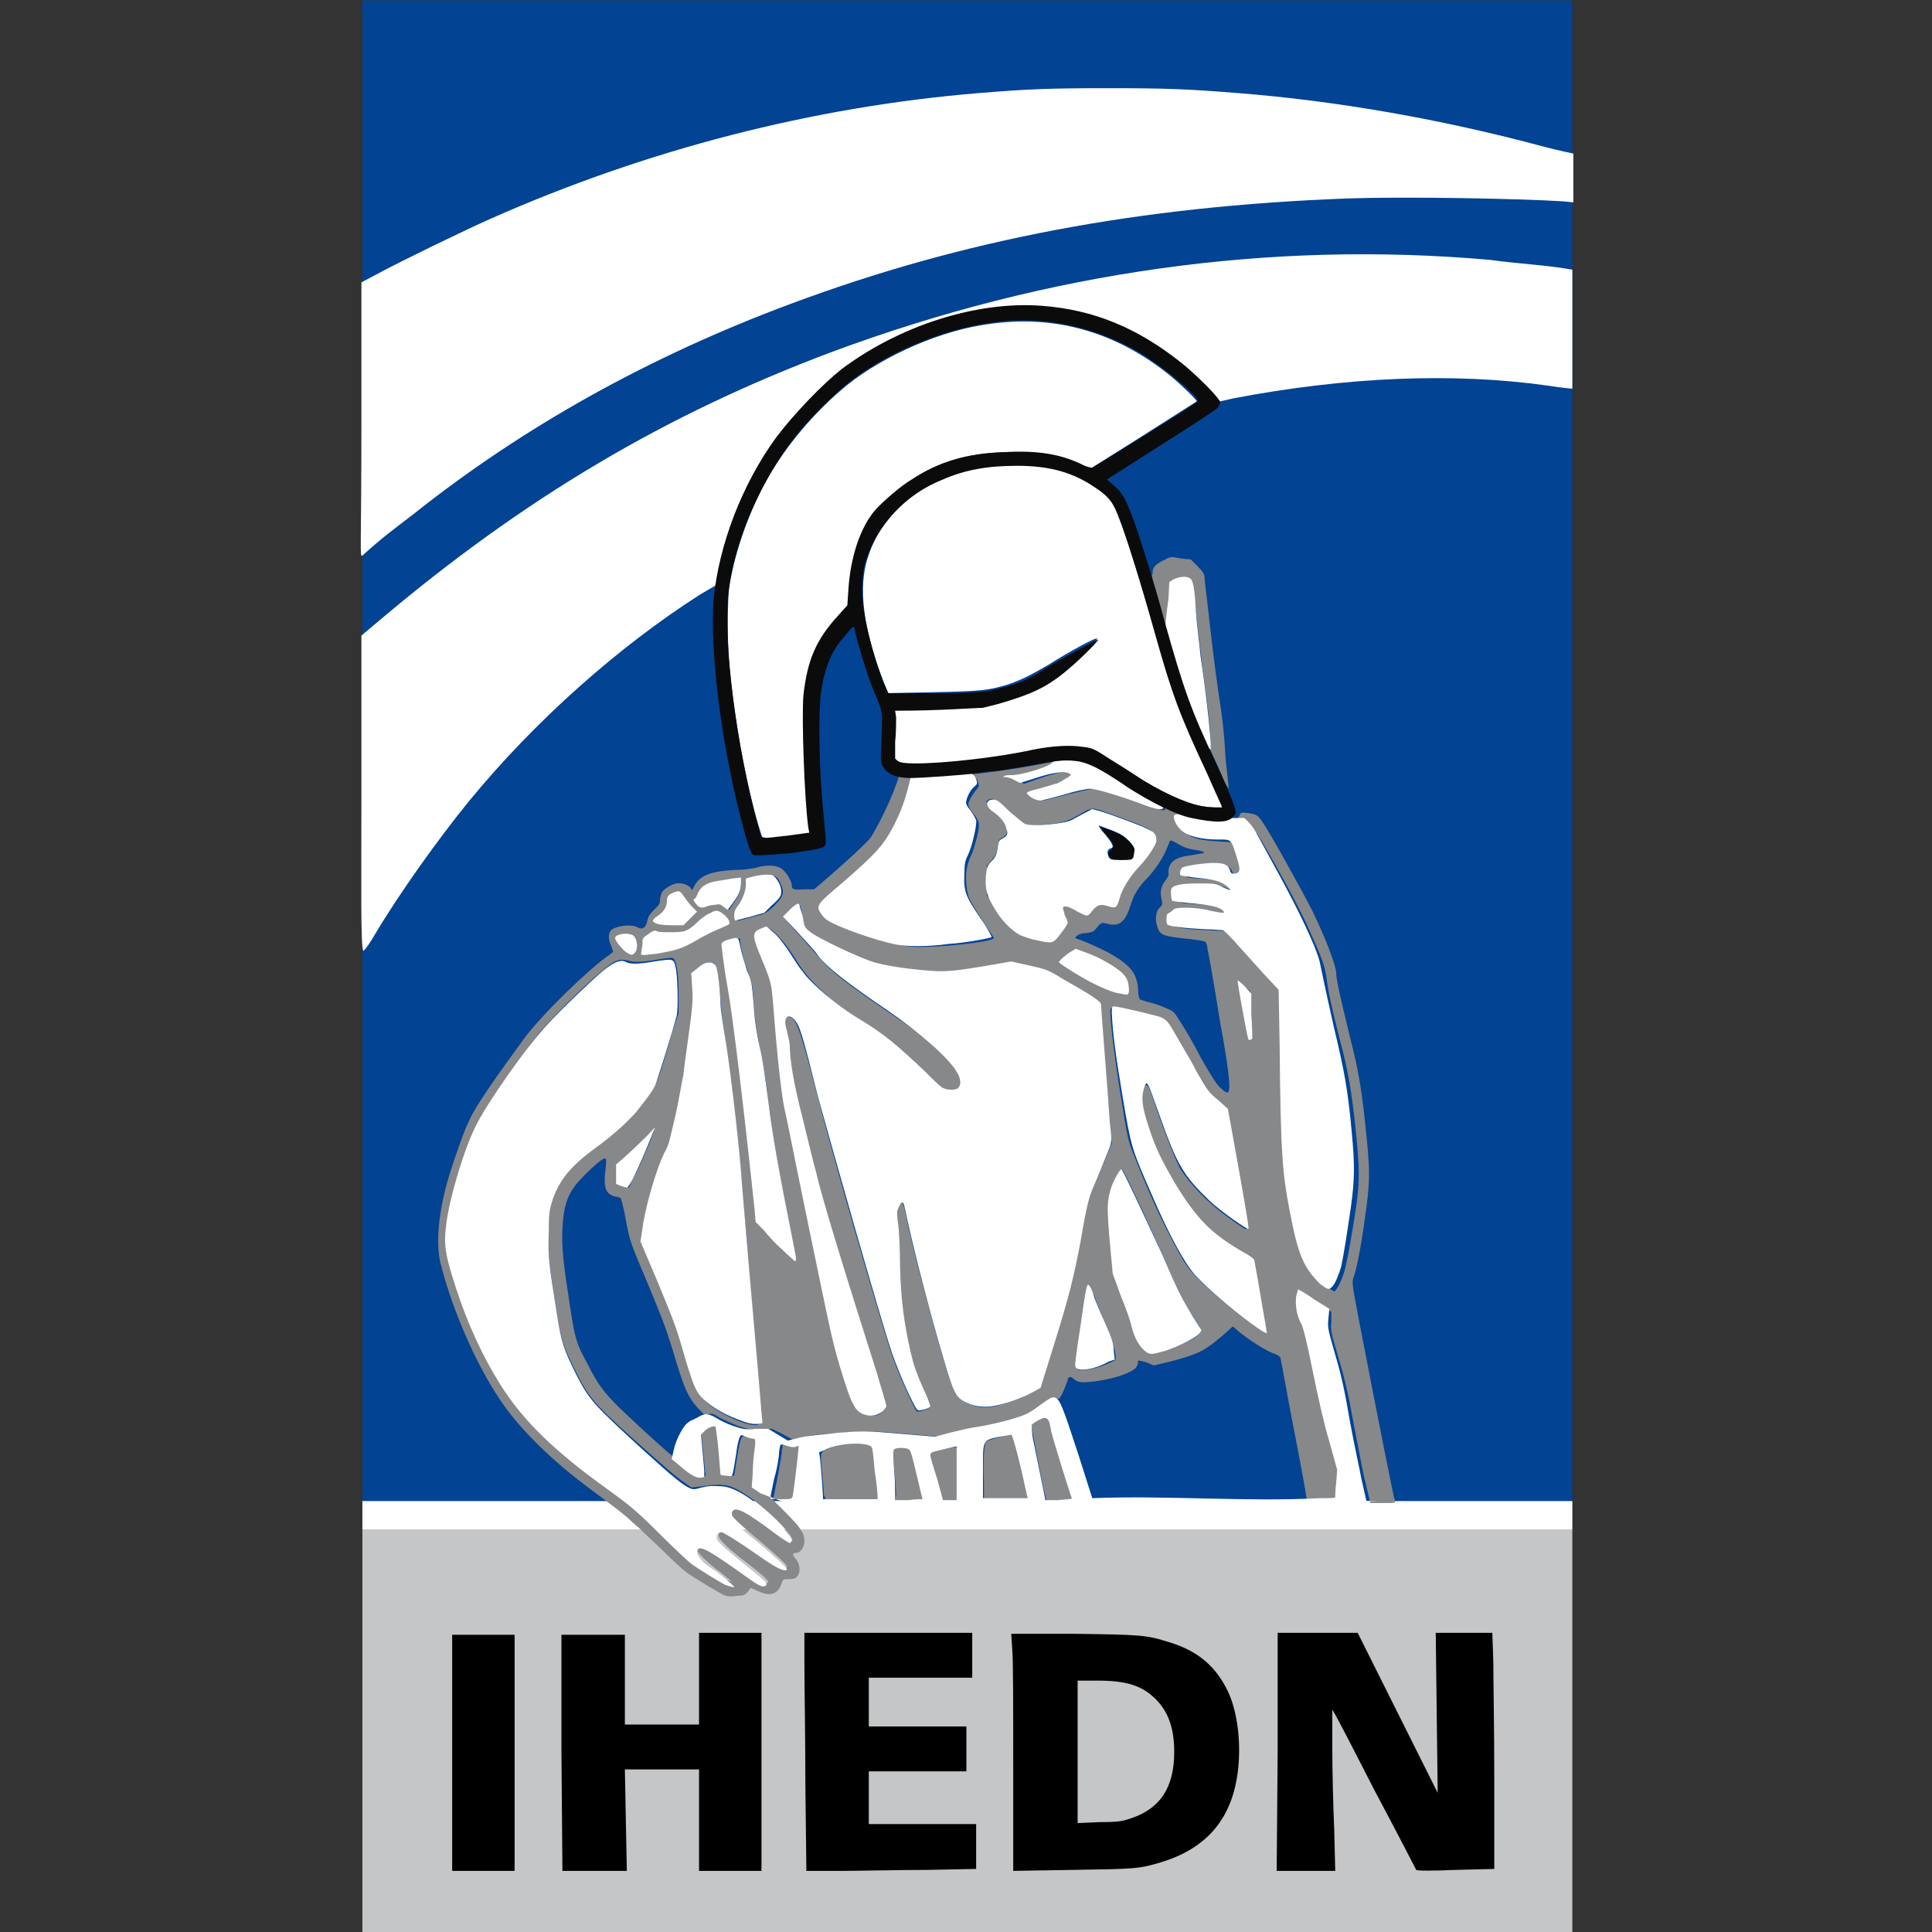
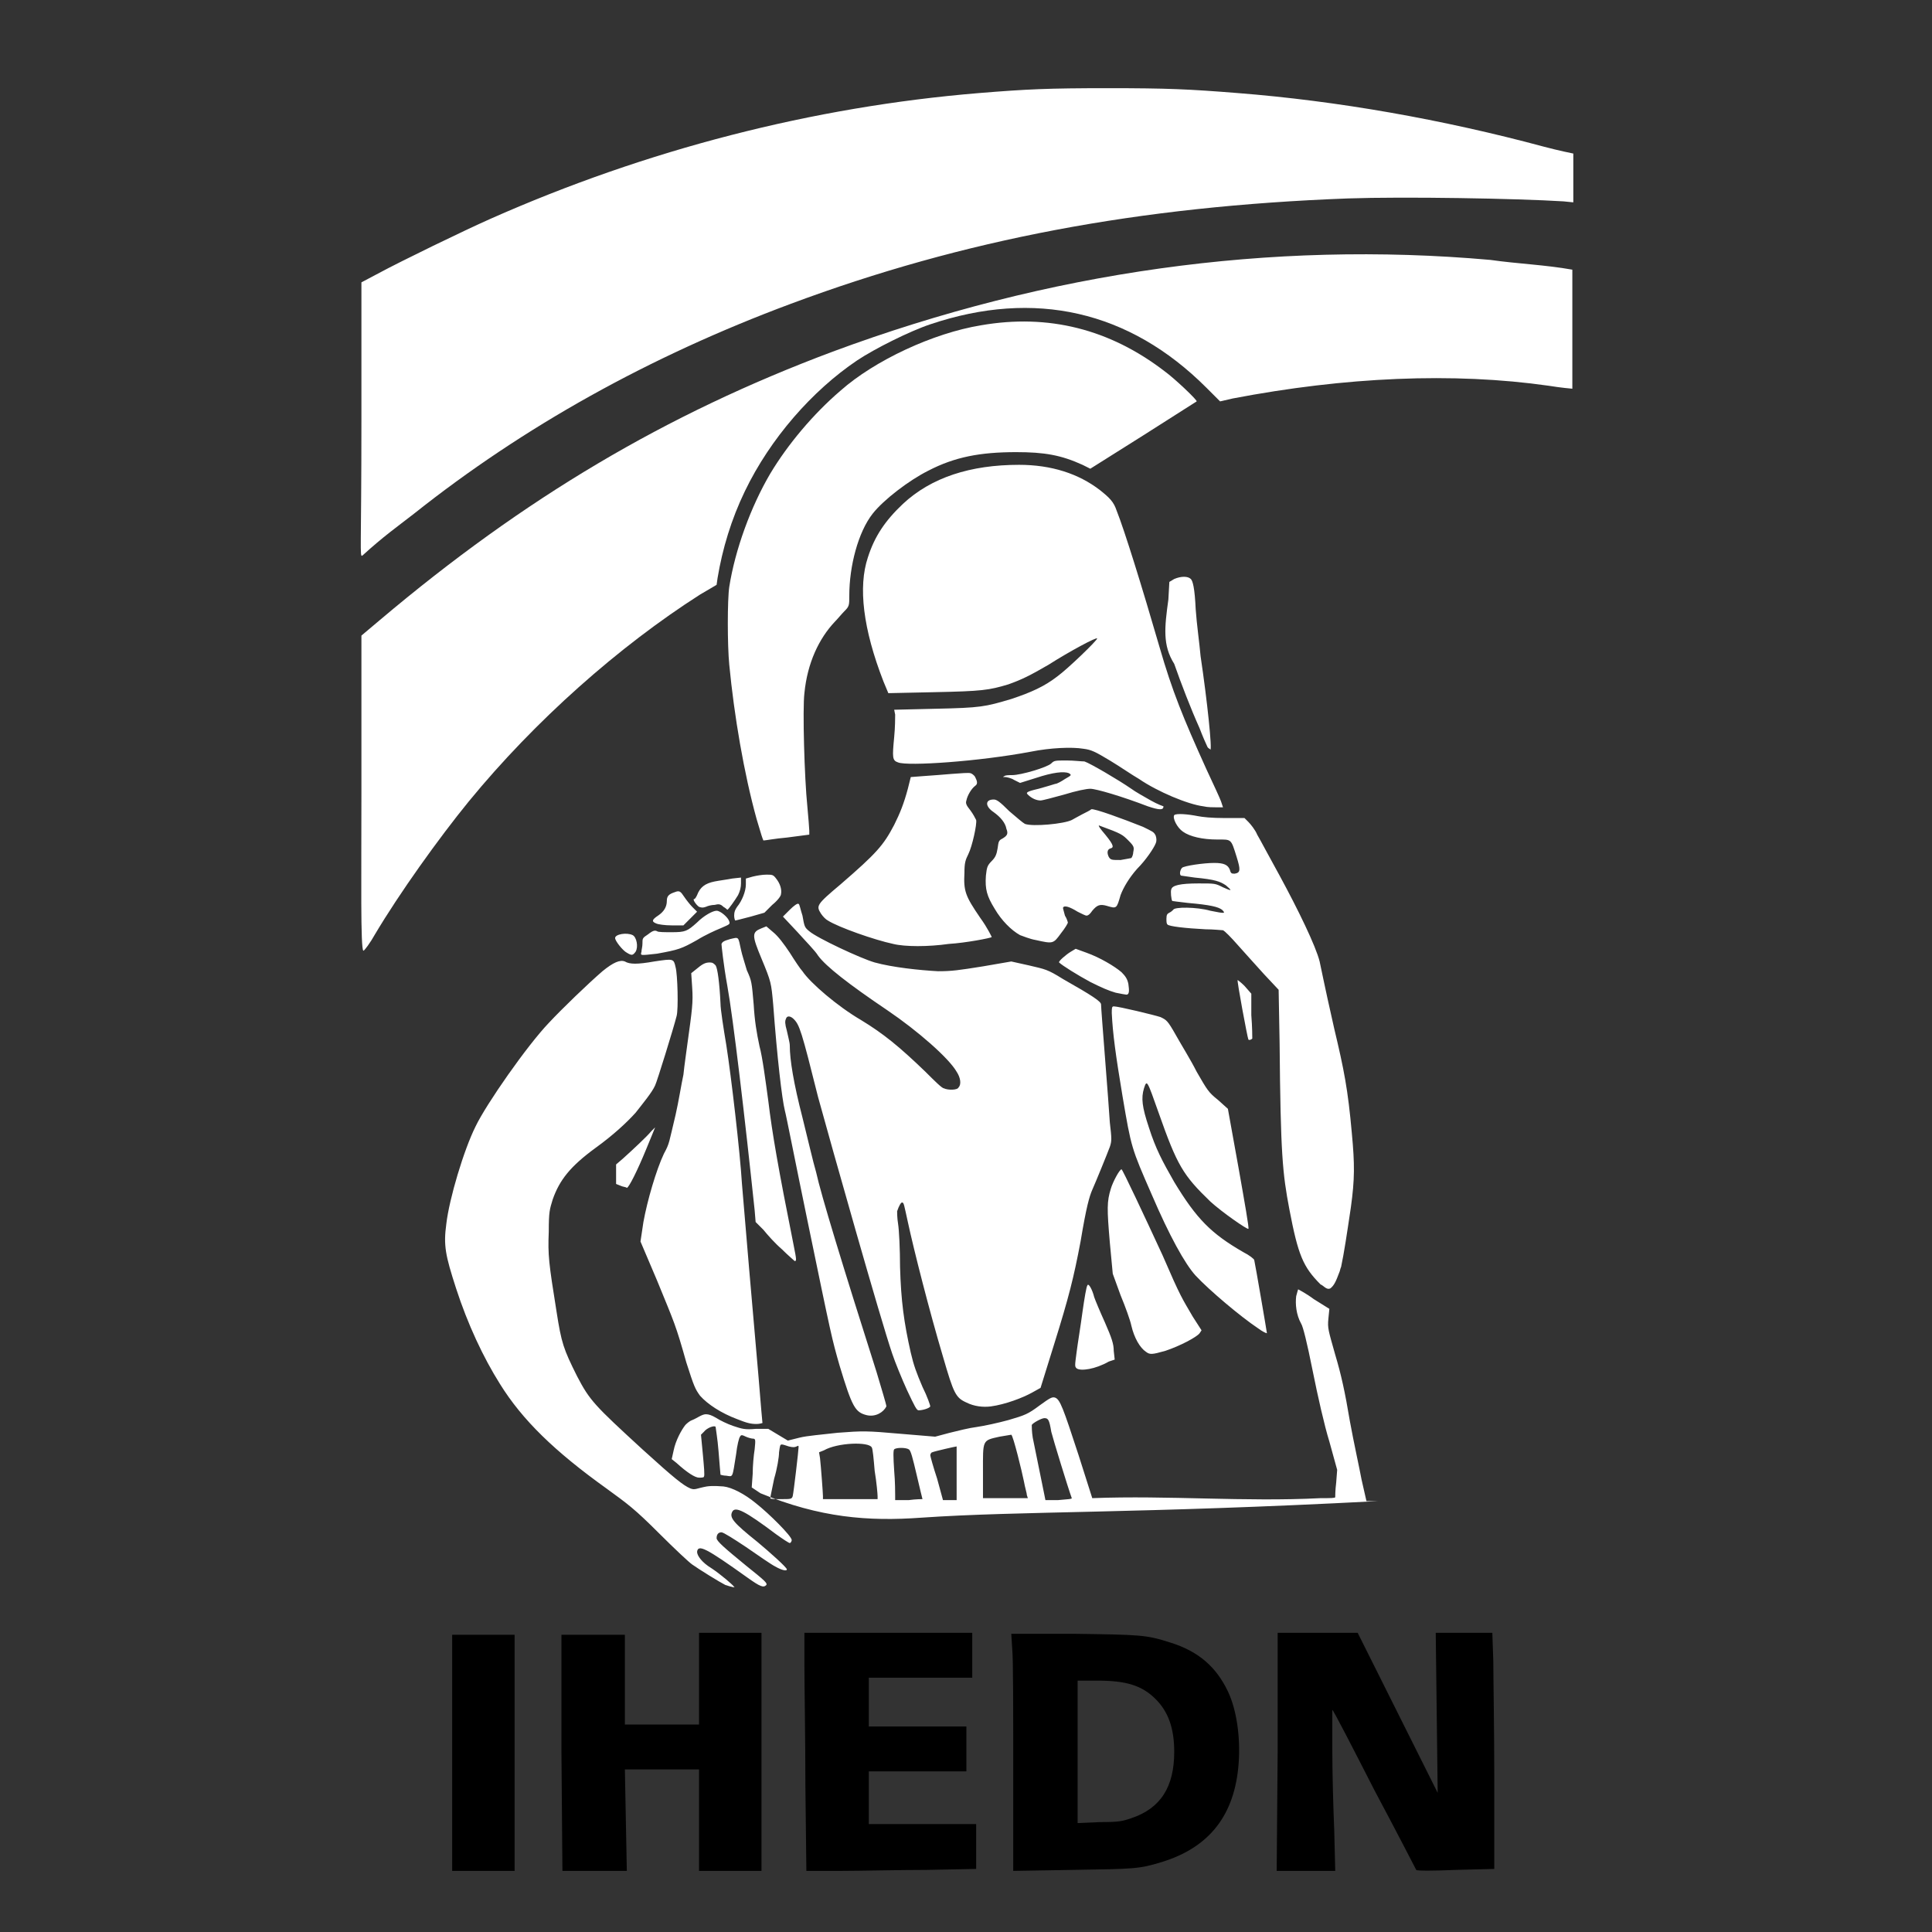
<svg xmlns="http://www.w3.org/2000/svg" xmlns:ns1="http://www.inkscape.org/namespaces/inkscape" xmlns:ns2="http://sodipodi.sourceforge.net/DTD/sodipodi-0.dtd" version="1.1" id="svg1029" ns1:version="0.92.4 (5da689c313, 2019-01-14)" ns2:docname="ihedn.svg" x="0px" y="0px" viewBox="0 0 198 198" style="enable-background:new 0 0 198 198;" xml:space="preserve">
  <rect x="0" y="0" width="198" height="198" fill="#333333" stroke="none" />
  <style type="text/css">
	.st0{fill:#024393;}
	.st1{fill:#FFFFFF;}
	.st2{fill:#C5C6C8;}
	.st3{fill:#87888A;}
	.st4{fill:#0B0B0B;}
</style>
  <ns2:namedview bordercolor="#666666" borderopacity="1.0" fit-margin-bottom="0" fit-margin-left="0" fit-margin-right="0" fit-margin-top="0" id="base" ns1:current-layer="layer1" ns1:cx="222.20085" ns1:cy="256.89919" ns1:document-units="mm" ns1:pagecheckerboard="true" ns1:pageopacity="0.0" ns1:pageshadow="2" ns1:window-height="1001" ns1:window-maximized="1" ns1:window-width="1920" ns1:window-x="-9" ns1:window-y="-9" ns1:zoom="0.7" pagecolor="#ffffff" showgrid="false">
	</ns2:namedview>
  <g id="layer1" transform="translate(-28.96,-109.663)" ns1:groupmode="layer" ns1:label="Calque 1">
-     <rect id="rect124-6" x="66.1" y="109.7" class="st0" width="124" height="153.8" />
    <path id="path30-9-8" ns1:connector-curvature="0" ns2:nodetypes="scssccsscccccscccccccsscccscsssscsssccs" class="st1" d="   M66,190.9l0-16.1l1.9-1.6c14.8-12.5,29.3-21.1,46.4-27.5c22.1-8.2,44.9-11.4,67.4-9.4c2.8,0.4,5.6,0.5,8.4,1v6.1c0,3.3,0,6.1,0,6.1   c0,0-1.2-0.1-2.4-0.3c-9.8-1.4-20.9-0.9-32.4,1.3l-1.3,0.3l-1.4-1.4c-7.9-7.9-17.6-10.1-28.3-6.5c-2.1,0.7-5.7,2.5-7.5,3.7   c-4.6,3.1-8.9,8-11.5,13.4c-1.4,2.9-2.3,5.9-2.8,8.9l-0.1,0.7l-1.7,1c-8.3,5.3-16.9,12.9-23.7,21.2c-3.1,3.8-7.1,9.4-9.6,13.6   c-0.5,0.9-1.1,1.7-1.2,1.7C65.9,206.9,66,199.7,66,190.9z M66,152.7l0-14.1l1.7-0.9c2.4-1.3,8.8-4.4,11.5-5.6   c16-7.1,33.1-11.5,50.1-12.9c4.9-0.4,7.1-0.5,13.2-0.5c6.1,0,8.3,0.1,13.3,0.5c10.2,0.8,21,2.7,31.4,5.5c1.5,0.4,3,0.7,3,0.7   c0,0,0,1.1,0,2.5v2.5l-1-0.1c-4.8-0.3-16.3-0.5-22.1-0.3c-21.4,0.8-39.4,4.2-57.1,10.8c-14.5,5.4-27.4,12.6-38.6,21.5   c-1.8,1.4-3.1,2.3-5.3,4.3C65.8,166.8,66,166.1,66,152.7L66,152.7z" />
-     <rect id="rect931-9" x="66.1" y="263.5" class="st1" width="124" height="2.9" />
-     <rect id="rect933-8" x="66.1" y="266.4" class="st2" width="124" height="41.3" />
-     <path id="path974-6" ns1:connector-curvature="0" ns2:nodetypes="ccccccccscccsccsccscccccccccccccccccccccccscccccsccssccccccccccccsssccscssscccccccccccccsccccssscccccccccccscccccccccccccssscscccscccscccccccccccccccccccccccccccccsccccccccsccccccccccsccscccsccsccccsccccccscccccccccccccccscccccssccscccccccccscccssccccssccccscccccccccscccccccccccccccscccccccccccccccccsccccccssccccsccccccscccccccsccccccccccccccccccsccccccccccccccccccccccccccscccccccccccscccccccccccccccccccccccccccccccccsssscccccccscccccccccscccccccccccccccccccccccccccscccccccsccsccccccssccccscccccsscccccccccccccccsccscccccccccccccccccccccccccscscccccccsccccccscccccccccccccccccccccccccccsscccscccccccccccscccccccccccccccccccccccccccccccsscccc" class="st3" d="   M103.3,273.2c-0.5-0.2-3-1.7-4-2.4c-0.4-0.3-1.6-1.4-2.8-2.6c-1.2-1.1-2.1-2-2.1-2c0,0-0.4-0.3-0.7-0.6c-0.7-0.7-1.8-1.5-4.2-3.3   c-3.4-2.5-6.6-5.5-8.6-8.2c-2.7-3.6-5.5-9.8-6.8-15c-0.5-2.1-0.2-5.5,1-9.3c0.5-1.6,1.5-4.5,2-5.4c0.6-1.4,2.8-4.5,5.5-8.2   c1.8-2.5,6.8-7.3,8.7-8.6c0.3-0.2,0.5-0.4,0.5-0.4c0,0-0.1-0.3-0.2-0.6c-0.3-0.6-0.3-1.1-0.1-1.5c0.3-0.5,2.1-0.8,2.8-0.4   c0.5,0.3,0.9,0,1-0.7c0.1-0.4,0.2-0.6,0.7-1.1c0.5-0.5,0.6-0.6,0.6-1c0-0.2,0.1-0.6,0.2-0.8c0.2-0.3,0.9-0.8,1.5-0.9   c0.4-0.1,1.1,0.1,1.4,0.4l0.2,0.3l0.2-0.4c0.6-1.2,1.9-1.6,4.6-1.7c0.5,0,1.3-0.1,1.7-0.2c0.9-0.3,2-0.3,2.5,0   c0.5,0.2,1.2,1.3,1.2,1.8c0,0.4,0.2,0.5,1.3,0.4l1,0l1.4-1.2c2.2-1.9,3.8-3.4,4.4-4.1c1.2-2,2.3-4.4,2.9-6.3c0.1,0,0.3,0,0.7,0.1   c0.4,0,0.7,0,0.7,0.1c0.1,0-0.7,2.8-1,3.6c-0.6,1.6-1.6,3.2-2.4,4.1c-0.4,0.5-1.9,1.8-3.2,3c-1.3,1.2-2.5,2.2-2.6,2.3   c-0.1,0.2-0.1,0.3,0,0.6c0.2,0.6,0.7,1,2,1.6c2.8,1.2,5.5,2,7.4,2.1c2.3,0.1,8.1-0.5,8.1-0.9c0-0.1-0.6-0.9-1.2-1.9   c-0.7-1-1.3-2.1-1.4-2.4c-0.4-1.6-0.3-3,0.3-4.2c0.2-0.4,0.4-1.2,0.6-1.9c0.3-1.4,0.3-1.5-0.5-2.5c-0.2-0.3-0.4-0.6-0.4-0.8   c0-0.3,0.4-1,0.9-1.6c0.2-0.2,0.2-0.3,0.1-0.7c-0.1-0.3-0.2-0.5-0.8-0.5c-1-0.1-0.9-0.2,0.2-0.3c1.4-0.1,4.9-0.6,6.9-1   c0.9-0.2,1.7-0.3,1.7-0.3c0,0-0.1,0.2-0.2,0.3c-0.3,0.3-2.8,1.1-4,1.3c-0.5,0.1-0.7,0.1-0.4,0.1c0.2,0,0.7,0.2,0.9,0.3l0.4,0.3   l1.7-0.6c1.2-0.4,2-0.6,2.5-0.6c0.9,0,1.2,0.2,0.8,0.5c-0.5,0.4-1.3,0.7-2.3,1c-1.4,0.4-2,0.6-1.9,0.8c0.1,0.2,1,0.6,1.2,0.6   c0.1,0,1.2-0.3,2.4-0.6c1.2-0.3,2.5-0.6,2.7-0.6c0.5,0,3.7,1,5.9,1.8c1,0.4,1.4,0.5,1.5,0.3c0-0.1-1.7-1.1-1.5-1   c0.1,0,2.1,0.9,2.5,1.1c0.2,0.1,0.7,0.3,1,0.4c1.2,0.3,2.9,0.8,2.9,0.8c0,0-0.4,0-0.8-0.1c-0.7-0.1-1.6-0.5-1.6-0.5   c-0.5,0-1.2,0-1.2,0.2c0,0.4,0.4,1.2,0.9,1.6c0.6,0.5,1.5,0.7,3.3,0.8l1.6,0.1l0.5,1.4c0.5,1.5,0.5,1.9,0.1,2.1   c-0.4,0.2-0.7-0.1-0.9-0.6c-0.2-0.4-0.3-0.4-0.9-0.5c-0.6-0.1-3.2,0.1-3.6,0.3c-0.4,0.2-0.4,0.7,0,0.9c0.1,0,0.6,0.1,1.2,0.1   c1.7,0.1,2.7,0.4,3.3,0.9c0.3,0.2,0.5,0.5,0.4,0.5c0,0-0.4-0.1-0.7-0.3c-0.5-0.3-0.9-0.3-1.9-0.4c-1.2-0.1-2.9,0.1-3.2,0.4   c-0.2,0.2-0.2,0.7,0,1.1c0.1,0.3,0.2,0.3,1.3,0.4c2.2,0.1,3.2,0.3,3.7,0.7c0.3,0.2,0.5,0.4,0.5,0.4c0,0.2,0.1,0.2-1.3-0.1   c-1.4-0.3-4-0.4-4.1-0.1c0,0.1-0.2,0.2-0.4,0.3c-0.4,0.2-0.5,0.7-0.3,1c0.1,0.2,1.2,0.4,3.7,0.5l2.1,0.1l0.8,0.8   c0.9,0.9,4.7,5.2,4.8,5.4c0,0.1,0.1,3.8,0.2,8.2c0,4.4,0.1,8.6,0.2,9.4c0.3,3.2,1.4,8.6,2.1,9.9c0.6,1.3,2.2,3.2,2.6,3.2   c0.2,0,0.7-1,1-1.9c0.3-1,0.9-4.3,1.3-7.2c0.3-2.4,0.3-3.5-0.1-7.4c-0.4-3.9-0.8-6.2-1.6-9.2c-0.9-3.5-1.2-4.9-1.4-6.5   c-0.2-1.2-0.4-1.8-1.7-4.7c-1.1-2.6-5.3-10.1-5.9-10.7c-0.3-0.3-0.4-0.3-1.2-0.3l-1.7,0l1.1-0.4c0.2-0.1,0.5-0.3,0.5-0.5   c0.1-0.3,0.3-0.3,0.9-0.2c0.8,0.1,1,0.2,1.5,1c0.6,0.8,4.1,7.1,5.1,9.1c1.4,2.9,2.4,5.6,2.4,6.3c0,0.6,0.4,2.4,1.4,6.5   c0.9,3.5,1.2,5.4,1.6,9.2c0.5,4.7,0.5,5.6-0.1,9.7c-0.3,2.3-0.8,4.9-1.1,5.7c-0.2,0.6-0.2,0.6,0.5,4.3c2.3,11.9,3.6,18.4,3.7,18.6   c0.1,0.3,0.1,0.3-1.2,0.3l-1.3,0l-0.6-2.5c-0.3-1.3-0.8-4.1-1.2-6.1c-0.5-2.8-0.9-4.4-1.5-6.4c-0.7-2.4-0.8-2.7-0.7-3.6l0-1   l-1.4-0.9c-0.8-0.5-1.5-0.9-1.6-0.9c-0.1,0-0.2,0.3-0.3,0.6c-0.1,0.5-0.1,0.7,0,1.4c0.1,0.5,0.3,1,0.4,1.2c0.1,0.2,0.6,2.2,1.1,4.7   c0.5,2.4,1.3,5.7,1.7,7.3l0.8,2.9l-0.1,1.5l-0.1,1.5h-1.5h-1.5l-0.1-0.5c0-0.3-0.4-2.3-0.8-4.5c-1.1-5.6-1.2-6.4-1.5-7.9   c-0.1-0.7-0.3-1.5-0.3-1.6c0-0.2-0.3-0.4-0.9-0.6c-0.9-0.4-2.3-1.3-3.3-2.1l-0.7-0.6l-1,0.9c-1.9,1.6-2.4,1.9-5.4,2.7l-1.7,0.4   l-0.7-0.3c-0.7-0.2-1.1-0.3-0.9,0c0,0.1-0.1,0.3-0.2,0.5c-0.4,0.5-2,1.1-4,1.4c-1.5,0.2-2,0.2-2.5-0.3c-0.2-0.2-0.5-0.1-0.5,0.1   c0,0.1-0.2,0.6-0.4,1.1c-0.3,0.7-0.5,1-0.6,0.9c-0.1,0-0.7,0.2-1.5,0.8c-1.3,0.9-1.4,1-3.3,1.5c-1.1,0.3-2.6,0.6-3.4,0.7   s-1.9,0.4-2.6,0.6l-1.3,0.3l-3.6-0.3c-3.5-0.3-3.7-0.3-6.6-0.1c-2,0.1-3.3,0.3-4,0.5l-0.9,0.2l-1.1-0.6l-1-0.5l-1.3,0   c-1,0.1-1.3,0-2.2-0.3c-0.5-0.2-1.4-0.6-1.8-0.8c-0.8-0.5-0.9-0.5-1.2-0.4c-0.4,0.1-0.4,0.1-0.8-0.3c-1-1-1.5-1.8-2.2-4   c-0.4-1.2-0.8-2.7-1.1-3.5c-0.2-0.8-1.2-3.3-2.2-5.7c-1.8-4.2-1.8-4.3-2.2-6.4c-0.2-1.2-0.5-2.2-0.5-2.2c-0.1-0.1-0.3-0.2-0.6-0.2   c-1-0.3-1.2-0.9-1-2.7c0.1-0.6,0.1-1.2,0-1.2c-0.2-0.2-1.8,1.3-2.8,2.4c-1.1,1.3-1.5,2.5-1.6,4.8c-0.1,1.9,0.1,3.6,0.8,8.1   c0.5,3.2,0.6,3.6,1.8,5.8c1,2,1.6,2.8,3.2,4.4c2.4,2.3,5.7,5.3,5.7,5.1c0-0.1,0.1,0,0.1,0.1c0.1,0.1,0.6,0.6,1.1,1   c0.8,0.6,1.1,0.8,1.5,0.8h0.5l-0.1-0.5c0-0.3-0.1-1.2-0.2-2.2l-0.2-1.7l0.4-0.3c0.3-0.3,1.1-0.6,1.3-0.4c0,0,0.1,1.1,0.3,2.4   c0.1,1.3,0.2,2.3,0.3,2.4c0,0,0.3,0.1,0.6,0.2l0.5,0.1l0.3-1.9c0.4-2.3,0.4-2.4,1.5-2.1l0.8,0.2l-0.1,0.6c-0.2,1.7-0.3,4.1-0.2,4.2   c0.1,0,0.4,0.3,0.9,0.7l0.8,0.6l0.1-0.4c0.1-0.5,0.8-3.9,0.8-4.6c0.1-0.6,0.1-0.6,0.4-0.5c1,0.2,1.3,0.2,1.5,0   c0.1-0.1,0.2-0.2,0.2-0.1c0,0.1-0.1,1-0.3,2.2c-0.1,1.1-0.3,2.4-0.3,2.8l-0.1,0.7h-1.2h-1.2l1.4,1.4c1.5,1.5,1.9,2.1,1.9,2.9   c0,0.6-0.4,1.2-0.8,1.2c-0.4,0-0.5,0.2-0.1,0.6c0.4,0.5,0.5,1.1,0.3,1.6c-0.2,0.4-0.4,0.5-1.1,0.5c-0.5,0-0.5,0-0.7,0.6   c-0.4,1-1.2,1.2-2.4,0.6l-0.7-0.3l-0.3,0.4c-0.3,0.3-0.4,0.4-1,0.4C104,273.3,103.6,273.3,103.3,273.2L103.3,273.2z M104,271.8   c-0.2-0.2-0.7-0.6-1.2-1c-1-0.7-2.4-2-2.4-2.3c0-0.1,0.1-0.3,0.3-0.4c0.3-0.2,0.3-0.2,0.7,0c0.5,0.3,3.3,2.2,4.6,3.1   c0.7,0.5,1.1,0.7,1.3,0.7c0.2,0,0.4,0,0.4-0.1c0-0.2-0.8-0.9-2.1-1.9c-1.6-1.2-2.7-2.2-2.9-2.6c-0.3-0.5,0.2-1.1,0.7-0.8   c0.2,0.1,1.3,0.9,2.6,1.7c2.2,1.5,3.4,2.2,3.5,2.2c0,0,0.1-0.1,0.1-0.2c0-0.2-1.2-1.3-3.7-3.4c-1.3-1.1-1.8-1.6-1.9-1.8   c-0.2-0.8,0.3-1.2,1.1-0.8c0.5,0.3,1.6,1,3.4,2.4c0.8,0.6,1.5,1,1.5,1c0.4,0,0.1-0.5-0.9-1.6c-1.3-1.4-3.4-3.1-4.6-3.7   c-1-0.5-1.6-0.6-3.7-0.3l-1,0.1l-0.7-0.5c-0.9-0.6-1.9-1.5-5.5-4.7c-3.9-3.5-4.4-4.2-5.7-6.8c-1.2-2.4-1.4-3-1.9-6   c-0.9-5.7-1.1-7.6-0.8-9.7c0.3-3,1.5-4.8,5-7.4c2.8-2.1,5.1-4.5,5.9-6.2c0.2-0.3,0.5-1.1,0.7-1.8s0.7-2.2,1-3.4l0.7-2.1l0-2.1   c0-2-0.2-3.1-0.5-3.5c-0.1-0.1-0.5-0.1-1.6,0.1c-1.8,0.3-2.4,0.3-3.1,0.1c-0.9-0.2-1.3-0.1-2.8,1.2c-1.8,1.5-5.5,5.2-6.4,6.4   c-0.4,0.5-1.4,1.8-2.1,2.9c-3.2,4.5-4,5.9-5.1,8.9c-1.8,5-2.3,8.8-1.7,11.3c0.7,2.7,2,6,3.4,8.9c1.8,3.6,3.5,6,6,8.5   c2.2,2.3,4.2,3.8,7.7,6.2c1,0.7,2.1,1.7,4.4,3.9c3,3,4,3.7,6.2,5c0.7,0.4,1.4,0.6,1.6,0.5C104.3,272.2,104.2,272,104,271.8   L104,271.8z M107,255.4c0,0-0.2-2.4-0.4-5.2c-0.4-4.4-1.2-14.6-1.7-20.2c-0.2-3.1-1.1-10.5-1.5-12.9c-0.2-1.3-0.5-3.5-0.6-4.9   c-0.3-3.5-0.4-3.9-1-3.9c-0.4,0-1.2,0.5-1.5,0.9c-0.3,0.4-0.3,0.5-0.2,1.4c0.1,1.1,0,2.9-0.4,5.2c-0.1,0.9-0.3,2-0.3,2.4   c-0.4,3.9-1.3,8.1-2.2,10c-0.8,1.7-1.6,4.3-2,6.4c-0.2,1-0.3,2-0.3,2.2c0,0.2,0.6,1.8,1.4,3.8c2,4.7,2.1,4.9,3,8.1   c0.9,3.1,1.2,3.7,2,4.6c1.1,1.1,4.2,2.6,5.3,2.4C106.8,255.5,107,255.5,107,255.4L107,255.4z M119.2,254.5c0.4-0.4,0.3-1.1-0.7-4.5   c-2.8-8.6-6-19.2-6-19.6c0-0.1-0.6-2.5-1.2-5.2c-0.8-3.2-1.3-5.4-1.4-6.3c-0.3-2.9-0.4-3.3-0.5-3.8c-0.3-0.9,0.1-1.5,0.7-1.1   c0.6,0.4,1,1.7,2.6,7.8c1.4,5.6,6.5,23.3,7.7,26.8c0.4,1.3,2.2,5.3,2.5,5.7c0.1,0.1,1.3-0.2,1.3-0.4c0-0.1-0.3-1-0.8-2.1   c-0.9-2-1.2-3.1-1.8-6.3c-0.4-2.2-0.5-3.5-0.6-6c0-1.2-0.1-3-0.2-4c-0.1-1.6-0.1-1.7,0.1-2.2c0.4-0.9,0.6-0.6,1,1.3   c0.5,2.7,2.8,11.3,4.2,15.8c0.7,2.2,0.9,2.5,1.9,3c1.4,0.7,2.3,0.7,4.9-0.2c1-0.3,2.4-1.1,2.6-1.4c0.1-0.1,0.7-2.1,1.4-4.4   c1.4-4.5,2.1-7,2.7-10.4c0.7-3.6,0.9-4.6,1.3-5.4c0.2-0.4,0.7-1.7,1.2-2.8l0.8-2l-0.2-1.9c-0.1-1-0.3-4.3-0.6-7.2   c-0.2-2.9-0.4-5.3-0.4-5.3c0-0.1-2-1.3-3.8-2.3c-0.3-0.2-0.8-0.4-1.1-0.6c-0.4-0.2-1.3-0.5-2.4-0.7l-1.8-0.4l-2.6,0.5   c-2.3,0.4-2.8,0.5-4.8,0.5c-2.4,0-4.9-0.3-6.8-0.9c-1.3-0.4-5.9-2.6-6.5-3.2c-0.4-0.4-0.5-0.5-0.7-1.6l-0.2-1.2l-0.4,0.3   c-0.4,0.3-1.1,1-1.1,1.1c0,0.1,0.6,0.7,1.3,1.5s1.7,1.9,2.2,2.5c1,1.2,2.9,2.7,6.6,5.2c1.2,0.8,2.6,1.8,3.2,2.2   c1.4,1.1,3.5,3.1,4.2,4c0.9,1.2,0.9,2.1,0,2.3c-0.8,0.2-1.2-0.1-2.9-1.8c-2.5-2.5-4.1-3.8-6.8-5.5c-1.8-1.1-2.6-1.7-4-3   c-1.3-1.2-2-2-3.1-3.8c-1-1.5-2.1-2.7-2.6-2.7c-0.1,0-0.4,0.1-0.6,0.2c-0.7,0.4-0.6,0.7,0.3,2.9c0.5,1.1,0.9,2.3,1,2.7   s0.3,2.3,0.4,4.2c0.3,4.3,0.7,7.2,1,8.7c0.1,0.6,1.2,5.9,2.4,11.6c1.2,5.8,2.3,11.3,2.6,12.2c0.5,2,1.9,6.1,2.1,6.5   C117.1,254.7,118.7,255,119.2,254.5L119.2,254.5z M142.3,249.5c0.9-0.4,1-0.4,1-0.7c0-0.7-0.4-1.9-1-3.4c-0.4-0.9-0.8-1.9-1-2.4   c-0.1-0.4-0.4-1-0.5-1.2c-0.2-0.4-0.2-0.4-0.3-0.1c-0.1,0.1-0.4,2-0.7,4.2c-0.5,3.6-0.6,3.9-0.4,4.1   C139.7,250.2,141.1,250,142.3,249.5L142.3,249.5z M148.9,247.9c1.6-0.6,2.8-1.2,3-1.6c0.2-0.3,0.2-0.4-0.5-1.4   c-1.2-1.8-1.5-2.5-3.2-6.4c-1.6-3.6-2.3-5.1-3.6-7.8l-0.6-1.2l-0.4,0.6c-0.8,1.2-1.2,2.8-1,4.6c0.1,0.7,0.1,1.6,0.2,2   c0.3,3.4,0.3,3.6,1.2,5.9c0.5,1.2,0.9,2.6,1,3c0.2,1,0.8,2.2,1.3,2.5C146.8,248.5,147.5,248.4,148.9,247.9L148.9,247.9z    M158.1,242.3c-0.4-2-0.7-3.6-0.7-3.6c-1.7-0.8-3.9-2.4-5-3.5c-1.4-1.4-4.2-5.8-5.1-7.9c-0.6-1.5-1.4-4.2-1.4-4.8   c0-0.7,0.2-1.5,0.4-1.6c0.3-0.2,0.5,0.3,1.3,2.7c1.1,3.2,1.9,5,2.3,5.8c1,1.6,2.8,3.5,4.9,5c1.4,1,1.8,1.3,1.9,1.2   c0.1-0.1,0-0.7-1.1-7l-0.9-5.2l-0.5-0.4c-1.2-0.9-1.7-1.5-2.3-2.6c-1.5-2.7-3.1-5.4-3.4-5.7c-0.1-0.2-0.5-0.4-0.9-0.6   c-0.7-0.3-4.7-1.2-4.8-1.1c-0.2,0.2,0.3,4.6,1,8.8c0.7,4.5,0.8,4.9,1.4,6.3c1,2.6,2.4,5.8,3.5,7.9c1.7,3.3,2,3.8,4.1,5.7   c2.8,2.5,5.8,4.7,5.8,4.4C158.7,246,158.5,244.3,158.1,242.3z M109.8,235c-1.4-7.4-1.7-9.3-2.1-12.5c-0.2-1.8-0.6-4.3-0.9-5.6   c-0.3-1.6-0.5-2.9-0.6-4.4c-0.1-2-0.2-2.2-0.6-3.3c-0.4-0.9-0.8-2.7-0.8-3.3c0-0.1-0.2-0.1-1.2,0.2c-0.5,0.1-0.5,0.1-0.5,0.7   c0,0.3,0.2,1.9,0.5,3.6c0.3,1.6,0.6,4.2,0.8,5.8c0.2,1.5,0.6,5.5,1,8.7s0.8,6.8,0.9,7.9c0.2,1.9,0.2,2,0.6,2.5   c1,1.2,3.5,3.7,3.6,3.5C110.5,238.8,110.2,237.1,109.8,235L109.8,235z M94.2,229.8c0.6-1.2,2-4.6,1.8-4.4c-0.1,0.1-0.5,0.5-0.8,1   c-0.4,0.4-1,1-1.3,1.3c-0.3,0.3-0.8,0.7-1.1,0.9c-0.4,0.4-0.5,0.5-0.5,1.4l-0.1,1l0.6,0.2l0.6,0.2l0.2-0.4   C93.6,230.8,93.9,230.2,94.2,229.8L94.2,229.8z M154,214.4c-0.6-3.8-1.2-7.2-1.3-7.5c0-0.3-0.1-0.6-0.2-0.7   c-0.1-0.1-0.8-0.2-1.6-0.3c-3-0.3-3.1-0.4-3.4-1.5c-0.2-0.8,0-1.5,0.4-1.8c0.2-0.2,0.2-0.3,0.1-0.8c-0.2-0.8,0-1.4,0.4-1.9   c0.2-0.3,0.4-0.5,0.3-0.8c0-1.1,0.7-1.6,2.4-1.8c0.6-0.1,1.1-0.2,1.2-0.2c0.1-0.1,0.1-0.2-1.2-0.4c-0.6-0.1-1.2-0.4-1.5-0.6   c-0.3-0.2-0.6-0.3-0.7-0.3c-0.1,0.1-0.2,0.5-0.4,0.9c-0.3,0.8-1.2,2.2-2.1,3.1c-0.7,0.7-1.2,1.5-1.5,2.4c-0.6,2-1.2,2.5-2.6,2.1   c-0.4-0.1-0.5-0.1-0.9,0.4c-0.4,0.5-0.5,0.5-1.2,0.6c-0.5,0-0.8,0.2-0.9,0.3c-0.2,0.2-0.2,0.2,0.1,0.3c0.7,0.2,2.9,1.2,3.7,1.7   c1.8,1.1,2.4,1.9,2.5,3.5c0,0.5,0.1,0.9,0.2,1c0.1,0,0.5,0.2,1,0.3c0.5,0.1,1.3,0.4,1.7,0.6c0.8,0.3,0.8,0.4,1.5,1.5   c0.4,0.6,1.4,2.3,2.1,3.7c1.1,1.9,1.6,2.7,2,3c0.3,0.3,0.6,0.5,0.7,0.4C155.2,221.4,154.7,218.2,154,214.4L154,214.4z M157.2,215.1   c0-0.6-0.1-1.6-0.1-2.4v-1.4l-0.7-0.7c-0.4-0.4-0.7-0.6-0.6-0.5c0,0.1,0.3,1.4,0.6,2.9c0.6,3.2,0.6,3.1,0.8,3.1   C157.2,216.2,157.3,215.9,157.2,215.1L157.2,215.1z M144.6,211c0-0.9-0.4-1.6-1.4-2.2c-1-0.6-3-1.6-3.7-1.7c-0.3-0.1-0.5,0-0.9,0.2   c-0.4,0.3-1,0.8-1,1c0,0.1,1.4,1,3.2,2c1.3,0.7,2.6,1.2,3.4,1.2C144.6,211.5,144.6,211.5,144.6,211L144.6,211z M94.2,206.5   c0-0.6-0.2-0.9-0.8-1c-0.4-0.1-1.2,0-1.3,0.2c-0.1,0.2,0.3,1,0.7,1.3c0.2,0.2,0.4,0.3,0.6,0.4C93.9,207.6,94.2,207.2,94.2,206.5   L94.2,206.5z M98.1,207c0.6-0.1,1.2-0.4,2.2-1c0.7-0.5,1.7-1,2.1-1.1c1.4-0.6,1.3-0.5,1.2-0.9c-0.2-0.5-1-1-1.5-0.9   c-0.2,0-0.5,0.1-0.5,0.2c-0.1,0.1-0.2,0.2-0.3,0.2c-0.1,0-0.5,0.4-1,0.8c-0.5,0.5-1.1,0.9-1.3,0.9c-0.6,0.2-2.1,0.1-2.6,0   c-0.4-0.1-0.4-0.1-0.9,0.3l-0.6,0.4l0,0.8l0,0.8l1.2-0.2C96.7,207.3,97.6,207.1,98.1,207L98.1,207z M137.7,205.2l0.7-1.1l-0.3-0.6   c-0.2-0.4-0.3-0.7-0.2-0.8c0.1-0.3,0.8-0.2,1.6,0.4c0.4,0.2,0.7,0.4,0.8,0.4c0.1,0,0.3-0.3,0.6-0.6c0.6-0.7,0.9-0.8,1.6-0.5   c0.3,0.1,0.6,0.2,0.7,0.2c0.1,0,0.2-0.4,0.4-0.9c0.4-1.2,0.8-2,1.7-3c1.7-1.9,2.1-2.7,1.9-3.5c-0.2-0.5-0.7-0.8-4.1-2   c-2.5-0.9-2-0.9-3.8,0.1c-1,0.6-1.9,0.8-3.7,0.9c-1.7,0.1-1.6,0.1-3.1-1.3c-1.3-1.3-1.7-1.5-2.2-1.3c-0.4,0.2-0.3,0.3,0.2,0.8   c1.1,1,1.4,1.4,1.6,1.8c0.2,0.6,0.1,1-0.4,1.3c-0.4,0.2-0.4,0.3-0.5,1c-0.1,0.6-0.2,0.8-0.6,1.3l-0.5,0.6l0,1.5l0,1.5l0.8,1.2   c0.8,1.3,1.7,2.2,2.7,2.7c0.5,0.3,2.1,0.7,3.3,0.8C137,206.3,137.3,205.8,137.7,205.2L137.7,205.2z M99.6,203.9l0.7-0.7l-0.4-0.4   c-0.2-0.2-0.6-0.7-0.8-1c-0.5-0.7-0.7-0.8-1.4-0.4c-0.4,0.2-0.4,0.3-0.4,0.8c0,0.5,0,0.6-0.6,1.2c-0.3,0.3-0.6,0.6-0.6,0.7   c0,0.2,0.8,0.4,1.8,0.4l1.1,0L99.6,203.9L99.6,203.9z M106.2,203.6c1.3-0.3,1.3-0.4,2-1c1.1-1.1,1.2-1.5,0.7-2.5   c-0.2-0.5-0.6-0.8-1.1-0.8c-0.3,0-2.1,0.4-2.1,0.4c0,0,0,0.4-0.1,0.8c-0.1,0.8-0.4,1.5-0.9,2.1c-0.4,0.5-0.4,1.5-0.1,1.4   C104.8,204,105.5,203.8,106.2,203.6z M104.7,201.3c0.1-0.3,0.2-0.7,0.2-1v-0.5l-0.7,0c-1,0-2.6,0.3-2.9,0.5c-0.2,0.1-0.5,0.5-0.7,1   l-0.4,0.8l0.4,0.3c0.2,0.2,0.4,0.3,0.6,0.2c1.5-0.5,1.5-0.5,2-0.1l0.5,0.4l0.4-0.6C104.3,202,104.6,201.5,104.7,201.3L104.7,201.3z    M113.4,262.9c0-0.3-0.1-1.4-0.2-2.4c-0.2-2.2-0.2-2,0.9-2.5c1.3-0.5,2.9-0.6,4.1-0.3c0.4,0.1,0.5,0.6,0.7,2.7c0.1,1,0.2,2,0.2,2.3   l0.1,0.6h-2.8h-2.8L113.4,262.9z M120.8,262.8c0-0.3-0.1-1.5-0.2-2.6c-0.1-2-0.1-2,0.2-2.2c0.4-0.2,1.2-0.1,1.5,0.2   c0.1,0.1,0.4,1.1,0.7,2.6c0.3,1.3,0.5,2.4,0.5,2.5c0,0.1-0.6,0.1-1.4,0.1h-1.4L120.8,262.8z M125.4,262.9c-0.1-0.3-0.4-1.4-0.7-2.4   c-0.3-1.1-0.5-2-0.5-2c0.2-0.1,2.7-0.6,2.8-0.5c0,0,0,1.3,0.1,2.7l0.1,2.7h-0.8h-0.8L125.4,262.9z M129.8,261.8   c-0.1-2.5,0-4,0.2-4.3c0.1-0.2,0.5-0.3,1.5-0.6c0.7-0.2,1.3-0.3,1.3-0.3c0.2,0.2,1.5,5.7,1.5,6.4v0.3H132h-2.2L129.8,261.8z    M135.9,262.2c-0.3-1.4-1.1-5.6-1.2-6.2c0-0.4,0-0.5,0.5-0.7c0.6-0.3,1.1-0.4,1.3-0.1c0.1,0.1,0.2,0.6,0.3,1.2   c0.1,0.6,0.6,2.4,1.2,4l1,3h-1.4h-1.4L135.9,262.2z M153.9,188.5l-0.9-2l0-1.5c-0.1-1.8-0.3-3.1-0.8-6.9c-0.2-1.7-0.5-4.3-0.7-5.9   c-0.3-3.4-0.4-3.5-1.8-3.1c-0.6,0.2-0.8,0.2-0.9,0.7c0,0.3-0.1,1.6-0.1,2.9l0,2.3l-0.7-2.6c-0.4-1.4-0.8-2.8-0.9-3.1   c-0.1-0.3-0.1-0.6-0.1-0.7c0.1-0.1,0.1-0.3,0.1-0.4c0-0.5,0.6-0.9,1.3-1.2c0.5-0.3,0.6-0.3,1.6-0.1l1,0.1l0.7,0.7   c0.5,0.5,0.7,0.8,0.7,1.1c0,0.2,0.3,2.6,0.6,5.3c0.3,2.7,0.8,6.5,1.1,8.3c0.5,3.8,0.3,3.8,0.6,6.3c0.1,1,0.2,1.8,0.2,1.8   C154.4,189.8,154.2,189.2,153.9,188.5L153.9,188.5z" />
    <path id="path30-7-0-3-3" ns1:connector-curvature="0" ns2:nodetypes="ccccscccccccccccccccccccccccccccccccccscccccccccsccccccccsccccccccssccccccccccccccccccccsccssccccccsccsccccscccccsccccccccccccccccccccscccccccccssccsscssssccccccccccccccccccccscccccccccscccccccccsscccccccccccccccccscccccccccccsccccsccscccccssccsccccccccccccccccccccccccccccscccscccccccscscccccccccccccccccccccsccscccccccccscccsccscccssccsccccccccccccsscccccccccccccccccccccccccccccscccccccccccccccccccccccccccccccccccccccccccccscccsccccccccccccsccccccccccccccsccccccccccccccscccccsccccccsccccsccccccccsscsccsccsccccccsccccccscccccccccccccccccccccccccccsccsccsccccsccccccccccccccccccsccc" class="st1" d="   M106.9,262.7l-0.9-0.6l0.1-1.4c0-0.8,0.1-1.9,0.2-2.5c0.1-1,0.1-1.1-0.2-1.1c-0.1,0-0.5-0.1-0.7-0.2c-0.4-0.2-0.5-0.2-0.6,0   c-0.1,0.1-0.3,0.9-0.4,1.8c-0.4,2.5-0.3,2.3-1,2.2c-0.3,0-0.6-0.1-0.6-0.1c0,0-0.1-1.1-0.2-2.4c-0.1-1.3-0.3-2.4-0.3-2.5   c-0.1-0.2-0.9,0.1-1.2,0.5l-0.3,0.3l0.2,2.1c0.1,1.1,0.2,2.1,0.1,2.2c0,0.1-0.3,0.1-0.5,0.1c-0.4,0-1.2-0.5-2.3-1.5l-0.5-0.4   l0.2-0.9c0.2-1,0.8-2.1,1.2-2.6c0.1-0.1,0.4-0.4,0.7-0.5c0.5-0.2,1-0.6,1.4-0.6c0.3,0,0.6,0.1,1.1,0.4c0.3,0.2,1.1,0.6,1.7,0.8   c0.9,0.3,1.2,0.4,2.3,0.3l1.3,0l1,0.6l1,0.6l1.2-0.3c0.8-0.2,2.2-0.3,3.9-0.5c2.6-0.2,3-0.2,6.4,0.1l3.6,0.3l1.5-0.4   c0.8-0.2,2-0.5,2.8-0.6c0.7-0.1,2.1-0.4,3.2-0.7c1.7-0.5,2-0.6,3.2-1.5c1.1-0.8,1.3-0.9,1.6-0.8c0.5,0.2,0.8,1,2.4,5.9l1.4,4.4   c7.8-0.3,15.6,0.4,23.4,0c1,0,1.5,0,1.5-0.1c0-0.1,0-0.7,0.1-1.5l0.1-1.3l-0.8-2.9c-0.5-1.6-1.2-4.7-1.7-7.2c-0.6-3-1-4.6-1.2-4.9   c-0.5-0.9-0.6-2-0.5-2.8c0.1-0.4,0.2-0.7,0.2-0.7c0,0,0.8,0.4,1.6,1l1.6,1l-0.1,1c-0.1,1,0,1.2,0.7,3.7c0.6,2,1,3.8,1.5,6.8   c0.4,2.2,1,4.9,1.2,6l0.5,2.2l1.2,0c-24.7,1.3-36.6,1-46.8,1.7C117.9,265.6,113,265.2,106.9,262.7L106.9,262.7z M110.2,263   c0.1-0.4,0.6-4.7,0.6-5c0-0.2,0-0.2-0.2-0.1c-0.2,0.1-0.4,0.1-0.8,0c-0.3-0.1-0.6-0.2-0.7-0.2c-0.2,0-0.2,0.1-0.3,0.8   c0,0.5-0.2,1.7-0.5,2.7c-0.2,1-0.4,1.9-0.4,2s0.5,0.1,1.1,0.1C110,263.3,110.1,263.3,110.2,263L110.2,263z M118.9,263   c0-0.2-0.1-1.4-0.3-2.6c-0.1-1.2-0.2-2.3-0.3-2.4c-0.3-0.6-3.5-0.5-4.9,0.3l-0.5,0.2l0.1,0.6c0.1,0.9,0.3,3.6,0.3,3.9v0.3h2.8h2.8   L118.9,263z M123.5,263.3c0,0-0.3-1.2-0.6-2.5c-0.4-1.7-0.6-2.5-0.8-2.6c-0.3-0.2-1.3-0.2-1.5,0c-0.1,0.1-0.1,0.7,0,2.2   c0.1,1.1,0.1,2.3,0.1,2.5v0.5h1.4C122.8,263.3,123.5,263.3,123.5,263.3L123.5,263.3z M127,260.6c0-1.5,0-2.7,0-2.7   c-0.1,0-2.3,0.5-2.5,0.6c-0.1,0-0.2,0.2-0.2,0.3c0,0.1,0.3,1.2,0.7,2.4l0.6,2.2h0.7h0.7V260.6z M138.8,263.2   c-0.4-1.1-1.9-6-2.1-6.8c-0.2-1.2-0.3-1.4-0.7-1.4c-0.3,0-1.2,0.5-1.3,0.7c0,0.1,0,0.7,0.1,1.3c0.4,2,1.1,5.4,1.2,5.9l0.1,0.5h1.3   C138.5,263.3,138.8,263.3,138.8,263.2z M134.2,262.9c0-0.2-0.2-0.8-0.3-1.4c-0.2-1-1.1-4.7-1.3-4.8c0,0-0.6,0.1-1.2,0.2   c-1.8,0.4-1.7,0.3-1.7,3.6v2.7h2.3h2.3L134.2,262.9z M103.3,272.1c-0.6-0.3-2.7-1.6-3.4-2.1c-0.3-0.2-1.8-1.6-3.4-3.2   c-2.5-2.5-3.2-3-5.4-4.6c-5.3-3.8-8.6-7-10.9-10.7c-1.7-2.7-3.3-6.1-4.5-9.8c-1.1-3.4-1.3-4.4-1-6.6c0.3-2.6,1.8-7.6,3-10   c1.1-2.3,5.3-8.3,7.5-10.6c1.4-1.5,4-4,5.5-5.3c1.1-0.9,1.8-1.2,2.3-1c0.5,0.3,1.3,0.3,3,0c2-0.3,2-0.3,2.2,0.6   c0.2,0.7,0.3,4.3,0.1,5c-0.3,1.2-2,6.7-2.2,7.1c-0.3,0.7-1.3,1.9-2,2.8c-0.9,1-2.3,2.3-4.1,3.6c-2.6,1.9-3.7,3.3-4.4,5.3   c-0.3,1-0.4,1.2-0.4,3.3c-0.1,2.4,0,3.2,0.8,8.2c0.5,3.2,0.7,3.8,2.1,6.6c1.3,2.5,1.8,3,6.7,7.5c3.3,3,4.2,3.7,4.9,4   c0.5,0.2,0.6,0,1.7-0.2c0.7-0.1,1.5,0,1.7,0c0.9,0.1,2.2,0.8,3.3,1.7c1.4,1.1,3.7,3.4,3.7,3.8c0,0.1-0.1,0.3-0.2,0.3   c-0.1,0-0.7-0.4-1.4-0.9c-3.2-2.4-4.2-2.9-4.5-2.3c-0.3,0.6,0.1,1.1,2.6,3.1c1.2,1,3,2.6,3,2.8c0,0.2-0.5,0.1-1.2-0.3   c-0.4-0.2-1.7-1.1-3-2c-1.2-0.8-2.3-1.5-2.5-1.5c-0.3,0-0.5,0.2-0.5,0.6c0,0.3,0.8,1,3,2.8c2,1.6,2.2,1.8,2.1,2   c-0.3,0.3-0.6,0.2-2-0.8c-4.2-3-5-3.4-5.1-2.6c0,0.4,0.5,1.1,1.5,1.7c0.9,0.6,2.2,1.7,2.3,1.9C104.4,272.4,103.9,272.3,103.3,272.1   L103.3,272.1z M104.5,255.1c-1.6-0.6-3-1.5-3.8-2.4c-0.5-0.7-0.6-0.9-1.4-3.4c-1.1-3.9-1.2-4-3-8.4l-1.7-4l0.3-2   c0.4-2.2,1.3-5.3,2.1-7c0.6-1.1,0.5-1.1,1.2-4c0.3-1.3,0.6-3.2,0.8-4.1c0.1-1,0.3-2.3,0.4-3.1c0.5-3.6,0.6-4.3,0.5-5.8l-0.1-1.5   l0.5-0.4c0.6-0.5,0.9-0.7,1.4-0.7c0.3,0,0.4,0.1,0.6,0.3c0.2,0.3,0.4,1.8,0.5,3.9c0,0.6,0.3,2.5,0.6,4.3c0.5,3.2,1.4,10.9,1.6,14.2   c0.2,2.5,1.2,14.2,1.7,19.8c0.2,2.6,0.4,4.7,0.4,4.7c0,0-0.3,0.1-0.6,0.1C105.9,255.6,105.5,255.5,104.5,255.1L104.5,255.1z    M117.8,254.7c-1.2-0.3-1.5-0.8-2.8-5.1c-0.8-2.8-0.8-2.8-3.3-14.9c-1.2-5.8-2.2-10.9-2.3-11.2c-0.3-1.2-0.8-5.5-1.2-10.9   c-0.2-2.2-0.2-2.3-1.2-4.7c-1-2.4-1-2.7,0-3.1l0.5-0.2l0.7,0.6c0.5,0.4,1.1,1.2,1.7,2.1c0.5,0.8,1.1,1.7,1.3,1.9   c0.8,1.2,3.6,3.6,6,5c2.3,1.4,3.9,2.7,6.6,5.3c0.9,0.9,1.7,1.7,1.9,1.7c0.4,0.2,1.4,0.2,1.5-0.1c0.3-0.3,0.2-1-0.2-1.6   c-0.8-1.4-4-4.2-7.1-6.3c-4-2.7-6.3-4.5-7.1-5.6c-0.3-0.5-1.3-1.5-2.1-2.4l-1.5-1.6l0.7-0.7c0.4-0.4,0.8-0.7,0.9-0.6   c0.1,0,0.2,0.6,0.4,1.2c0.2,1.1,0.2,1.2,0.7,1.6c0.8,0.7,5.3,2.8,6.7,3.2c1.8,0.5,4.6,0.8,6.5,0.9c1.4,0,2.1-0.1,4.6-0.5l2.9-0.5   l1.8,0.4c1.7,0.4,1.9,0.4,3.5,1.4c3,1.7,3.9,2.3,3.9,2.6c0,0.5,0.8,10.3,0.9,12.1c0.2,1.7,0.2,1.9,0,2.5c-0.3,0.8-1.4,3.5-1.8,4.4   c-0.3,0.7-0.6,1.7-1.2,5.3c-0.7,3.7-1.2,5.7-2.7,10.5l-1.4,4.5l-0.9,0.5c-0.9,0.5-2.7,1.2-4.2,1.4c-0.8,0.1-1.7,0-2.5-0.4   c-1.1-0.5-1.3-0.9-2.4-4.7c-1.4-4.7-3-11-3.6-13.8c-0.4-1.8-0.4-2-0.6-2c-0.1,0-0.3,0.3-0.5,0.9c0,0.1,0,0.7,0.1,1.3   c0.1,0.6,0.2,2.6,0.2,4.4c0.1,3.5,0.4,5.7,1.1,8.8c0.3,1.3,0.6,2.1,1.2,3.5c0.5,1,0.8,1.9,0.8,2c-0.1,0.2-0.8,0.4-1.2,0.4   c-0.2,0-0.4-0.4-1.2-2.1c-0.5-1.1-1.2-2.8-1.5-3.7c-1.2-3.5-6.2-21.2-7.6-26.3c-1.7-6.8-1.9-7.4-2.5-8c-0.3-0.3-0.7-0.4-0.8,0   c-0.1,0.2-0.1,0.5,0.1,1.2c0.1,0.5,0.3,1.2,0.3,1.5c0,1.5,0.4,3.9,1.3,7.4c0.5,2,1.1,4.6,1.4,5.6c0.5,2.3,2.7,9.5,6.2,20.5   c0.5,1.7,1,3.3,1,3.5C119.5,254.4,118.7,254.9,117.8,254.7L117.8,254.7z M139.3,249.9c-0.2-0.2-0.2-0.2,0-1.7   c0.1-0.8,0.4-2.6,0.6-4.1c0.2-1.4,0.4-2.6,0.5-2.7c0.1-0.3,0.5,0.4,0.7,1.2c0.1,0.3,0.6,1.5,1.1,2.6c0.7,1.6,0.9,2.2,0.9,2.9   l0.1,0.9l-0.6,0.2C141.2,250,139.7,250.2,139.3,249.9L139.3,249.9z M146.4,248.2c-0.6-0.4-1.2-1.4-1.5-2.7   c-0.1-0.5-0.6-1.9-1.1-3.1l-0.8-2.2l-0.3-3.2c-0.3-3.5-0.3-4.2,0.1-5.5c0.2-0.7,0.9-2,1.1-2c0.1,0,2.4,4.9,4.2,8.8   c1.9,4.4,2,4.4,3.1,6.3l0.9,1.4l-0.2,0.3c-0.3,0.4-2,1.3-3.5,1.8C147,248.5,146.8,248.5,146.4,248.2L146.4,248.2z M157.9,245.8   c-1.8-1.2-5-3.9-6.4-5.4c-1.1-1.2-2.7-4.1-4.5-8.3c-2.1-4.8-2.1-4.8-3-10.1c-0.7-4.2-1-6.4-1.1-8.5c0-0.5,0-0.7,0.2-0.7   c0.5,0,4.2,0.9,4.8,1.1c0.6,0.3,0.7,0.3,1.6,1.9c0.5,0.9,1.5,2.5,2.1,3.7c1.1,1.9,1.2,2.1,2.2,2.9l1,0.9l1.1,6.1   c0.6,3.4,1.1,6.2,1,6.2c-0.1,0.1-2.7-1.7-3.9-2.8c-2.8-2.7-3.4-3.7-5.3-9.1c-1.2-3.4-1.2-3.4-1.5-2.5c-0.3,1-0.2,1.9,0.5,4   c0.7,2.2,1.4,3.5,2.6,5.6c2.3,3.8,3.8,5.3,7.1,7.2c0.6,0.3,1.1,0.7,1.1,0.8c0.1,0.4,1.3,7.4,1.3,7.5   C158.7,246.3,158.3,246.1,157.9,245.8L157.9,245.8z M164.3,241.3c-1.8-1.8-2.3-3-3.2-7.7c-0.7-3.7-0.9-5.6-1-17l-0.1-5.5l-1.5-1.6   c-0.8-0.9-2-2.2-2.7-3c-0.7-0.8-1.3-1.4-1.5-1.5c-0.1,0-1-0.1-1.8-0.1c-2-0.1-3.8-0.3-3.9-0.5c-0.1-0.1-0.1-0.3-0.1-0.6   c0-0.4,0.1-0.5,0.3-0.6c0.2-0.1,0.3-0.2,0.4-0.3c0.1-0.3,2.4-0.3,3.8,0.1c1.5,0.3,1.6,0.3,1.2-0.1c-0.4-0.3-1.2-0.5-3.5-0.7   c-0.9-0.1-1.6-0.2-1.6-0.2c-0.1-0.1-0.2-1-0.1-1.2c0.1-0.4,0.9-0.6,2.8-0.6c1.7,0,1.7,0,2.5,0.4c0.9,0.4,1,0.4,0.3-0.2   c-0.6-0.4-1.1-0.6-3.2-0.8c-0.7-0.1-1.4-0.2-1.4-0.2c-0.2-0.1-0.1-0.6,0.1-0.8c0.2-0.2,2.2-0.5,3.3-0.5c1,0,1.4,0.2,1.6,0.7   c0.1,0.4,0.2,0.4,0.5,0.4c0.6-0.1,0.6-0.4,0.2-1.7c-0.6-1.9-0.5-1.8-2-1.8c-1.5,0-2.8-0.3-3.5-0.8c-0.6-0.4-1.1-1.4-0.9-1.7   c0.2-0.2,1.4-0.1,2.4,0.1c0.5,0.1,1.4,0.2,2.8,0.2l2,0l0.4,0.4c0.2,0.2,0.7,0.8,0.9,1.3c0.3,0.5,1.3,2.4,2.3,4.2   c1.9,3.5,3.7,7.2,4.1,8.8c0.1,0.5,0.3,1.4,0.4,1.9c0.1,0.5,0.6,2.8,1.1,5c1,4.2,1.4,6.2,1.8,10.7c0.3,3.2,0.3,4.7-0.1,7.6   c-0.4,2.7-0.7,4.7-1,6.1c-0.1,0.2-0.1,0.4-0.2,0.6c-0.3,0.8-0.5,1.3-0.9,1.6C164.9,241.9,164.6,241.4,164.3,241.3L164.3,241.3z    M109.1,237.7c-0.7-0.6-1.5-1.5-1.9-2l-0.8-0.8l-0.1-1.2c-1-9.5-2.2-19.7-2.8-23c-0.4-2.2-0.6-4.2-0.6-4.3c0.1-0.2,0.2-0.3,0.9-0.5   c0.9-0.2,0.8-0.3,1.1,1.1c0.1,0.5,0.4,1.4,0.6,2.1c0.5,1.1,0.5,1.2,0.7,3.5c0.1,1.7,0.3,2.9,0.6,4.3c0.3,1.1,0.6,3.4,0.9,5.6   c0.4,3.3,1,6.8,2.6,14.8c0.3,1.5,0.3,1.6,0.1,1.6C110.3,238.8,109.7,238.3,109.1,237.7L109.1,237.7z M92.6,231.2l-0.5-0.2l0-1l0-1   l0.7-0.6c1-0.9,2.5-2.3,2.9-2.8c0.2-0.2,0.4-0.4,0.4-0.4c0,0-0.4,1-0.9,2.2c-0.9,2.2-1.8,4-2,4C93.1,231.3,92.8,231.3,92.6,231.2   L92.6,231.2z M156.9,216.2c-0.1-0.2-1.2-6.1-1.1-6.1c0,0,0.3,0.2,0.7,0.6l0.7,0.8l0,2.2c0.1,1.2,0.1,2.3,0.1,2.4   C157.2,216.2,157,216.3,156.9,216.2L156.9,216.2z M143.3,211.4c-0.7-0.2-1.4-0.5-2.6-1.1c-1.3-0.7-2.9-1.7-3.2-2   c-0.1-0.1,0.7-0.8,1.2-1.1l0.5-0.3l1.1,0.4c1.4,0.5,2.9,1.4,3.6,2c0.4,0.4,0.6,0.7,0.7,1.2c0.1,0.7,0.1,1.1-0.2,1.1   C144.3,211.6,143.8,211.5,143.3,211.4L143.3,211.4z M93.2,207.3c-0.4-0.2-1.2-1.2-1.2-1.5c0-0.4,1.2-0.6,1.8-0.3   c0.4,0.2,0.6,1.2,0.3,1.7C93.8,207.6,93.7,207.6,93.2,207.3L93.2,207.3z M94.7,207.2c0-0.2,0.1-0.5,0.1-0.8c0-0.6,0-0.6,0.6-1   c0.5-0.4,0.7-0.4,0.9-0.3c0.1,0.1,0.8,0.1,1.5,0.1c1.4,0,1.6-0.1,2.6-1c0.7-0.7,1.6-1.2,2-1.2c0.4,0,1.2,0.7,1.3,1.1   c0.1,0.3,0,0.3-0.9,0.7c-0.5,0.2-1.6,0.7-2.4,1.2c-1.6,0.9-1.9,1-4.1,1.4C94.5,207.6,94.6,207.6,94.7,207.2L94.7,207.2z    M120.5,206.4c-1.9-0.4-5.6-1.7-6.7-2.4c-0.2-0.1-0.5-0.4-0.7-0.7c-0.5-0.8-0.5-0.9,2-3c3.7-3.2,4.4-4,5.5-6.1   c0.6-1.2,1-2.2,1.4-3.7l0.3-1.2l1.3-0.1c1.7-0.1,4.5-0.4,4.8-0.3c0.1,0,0.4,0.2,0.5,0.4c0.2,0.4,0.3,0.7,0,0.9   c-0.4,0.3-0.8,1-0.9,1.5c-0.1,0.3,0,0.5,0.4,1c0.3,0.4,0.5,0.8,0.6,1c0.1,0.4-0.4,2.7-0.8,3.5c-0.3,0.6-0.4,0.9-0.4,1.9   c-0.1,1.9,0.1,2.4,1.6,4.6c0.8,1.1,1.2,2,1.2,2c-0.1,0.1-2.7,0.6-4.4,0.7C124.1,206.7,121.7,206.7,120.5,206.4L120.5,206.4z    M135.1,206c-0.6-0.1-1.3-0.4-1.6-0.5c-0.9-0.5-1.9-1.5-2.6-2.7c-0.8-1.3-1-2-0.9-3.4c0.1-0.8,0.1-1,0.6-1.5   c0.4-0.4,0.5-0.7,0.6-1.3c0.1-0.7,0.1-0.8,0.5-1c0.5-0.3,0.6-0.5,0.4-1c-0.1-0.6-0.6-1.2-1.3-1.7c-0.9-0.6-0.9-1.3,0-1.3   c0.3,0,0.6,0.2,1.6,1.2c0.7,0.6,1.4,1.2,1.6,1.3c0.8,0.3,4,0,4.8-0.4c0.2-0.1,0.7-0.4,1.1-0.6c0.4-0.2,0.8-0.4,0.9-0.5   c0.3-0.1,3.3,1,5.3,1.8c1,0.5,1.1,0.5,1.3,0.9c0.1,0.3,0.1,0.6,0,0.8c-0.2,0.5-1,1.7-1.9,2.6c-0.8,0.9-1.4,1.9-1.7,2.7   c-0.4,1.4-0.4,1.4-1.4,1.1c-0.7-0.2-1-0.1-1.5,0.5c-0.2,0.3-0.4,0.5-0.6,0.5c-0.1,0-0.5-0.2-0.9-0.4c-0.8-0.5-1.4-0.7-1.5-0.4   c0,0.1,0.1,0.4,0.2,0.8c0.2,0.3,0.3,0.7,0.3,0.7c0,0.1-0.3,0.6-0.7,1.1C136.9,206.4,136.9,206.4,135.1,206L135.1,206z M144.9,197.6   c0.1-0.1,0.2-0.4,0.2-0.6c0.1-0.5,0.1-0.6-0.5-1.2c-0.6-0.6-0.7-0.7-2.9-1.5c-0.2-0.1-0.2,0,0.2,0.5c1.1,1.3,1.3,1.7,0.9,1.8   c-0.4,0.1-0.4,0.5-0.2,0.9c0.2,0.3,0.3,0.3,1.2,0.3C144.4,197.7,144.9,197.6,144.9,197.6L144.9,197.6z M96.2,204.3   c-0.5-0.2-0.4-0.4,0.2-0.8c0.6-0.4,0.9-0.9,0.9-1.5c0-0.5,0.2-0.7,0.8-0.9c0.5-0.2,0.6-0.1,1,0.5c0.2,0.3,0.6,0.8,0.8,1l0.5,0.5   l-0.7,0.7l-0.7,0.7l-1.2,0C97.1,204.5,96.4,204.4,96.2,204.3L96.2,204.3z M104.2,203.5c0-0.4,0.1-0.6,0.3-0.9   c0.5-0.6,0.9-1.6,0.9-2.3v-0.6l0.7-0.2c0.4-0.1,1-0.2,1.4-0.2c0.6,0,0.7,0,1,0.4c0.4,0.5,0.6,1.1,0.5,1.6c0,0.2-0.4,0.7-0.9,1.1   l-0.8,0.8l-1.4,0.4c-0.8,0.2-1.5,0.4-1.6,0.4C104.3,204,104.2,203.8,104.2,203.5L104.2,203.5z M103.1,202.6   c-0.3-0.3-0.5-0.3-0.9-0.2c-0.3,0-0.7,0.1-0.9,0.2c-0.3,0.1-0.4,0.1-0.7,0c-0.3-0.2-0.7-0.8-0.5-0.8c0.1,0,0.2-0.2,0.3-0.4   c0.3-0.8,0.8-1.2,1.8-1.4c0.5-0.1,1.3-0.2,1.8-0.3l0.9-0.1v0.6c0,0.4-0.1,0.8-0.3,1.2c-0.3,0.5-1,1.5-1.1,1.5   C103.5,202.9,103.3,202.7,103.1,202.6L103.1,202.6z M106.5,193.6c-1.3-4.7-2.3-10.6-2.8-15.8c-0.2-2-0.2-6.7,0-8   c0.6-3.8,2.2-8.2,4.2-11.6c1.8-3,4.4-6.1,7.2-8.5c3.5-3.1,9.5-5.9,14.4-6.7c6.9-1.2,13.2,0.4,18.8,4.7c1.1,0.8,3.4,3,3.3,3.1   c0,0-2.5,1.6-5.5,3.5l-5.4,3.4l-0.8-0.4c-2.2-1-3.9-1.3-6.8-1.3c-3.7,0-6.3,0.5-9,1.9c-2,1-4.6,3-5.7,4.4c-1.5,1.9-2.4,5.4-2.4,8.4   c0,1,0,1.1-0.5,1.6c-0.3,0.3-0.7,0.8-1,1.1c-1.6,1.7-2.8,4.2-3.1,7.3c-0.2,1.6,0,8.7,0.3,11.6c0.1,1.1,0.2,2.3,0.2,2.5l0,0.4   l-2.3,0.3c-1.2,0.1-2.2,0.3-2.4,0.3C107.1,195.6,107,195.3,106.5,193.6L106.5,193.6z M146.6,192.3c-2.6-1-5.3-1.8-5.9-1.8   c-0.4,0-1.4,0.2-2.7,0.6c-1.1,0.3-2.2,0.6-2.4,0.6c-0.4,0-0.9-0.2-1.3-0.6c-0.2-0.2-0.2-0.3,1.1-0.6c0.7-0.2,1.4-0.4,1.7-0.5   c0.2,0,0.7-0.3,1-0.5c0.7-0.4,0.7-0.4,0.4-0.6c-0.5-0.2-1.6-0.1-3.4,0.5l-1.6,0.5l-0.6-0.3c-0.3-0.2-0.8-0.3-0.9-0.3   c-0.3,0-0.3,0-0.1-0.1c0.1-0.1,0.5-0.1,0.8-0.1c0.9,0,3.6-0.8,4-1.2c0.3-0.3,0.4-0.3,1.6-0.3c0.7,0,1.5,0.1,1.8,0.1   c0.6,0.2,3.5,1.9,4.8,2.8c0.4,0.3,1.3,0.8,2,1.2s1.3,0.6,1.3,0.6C148.2,192.7,147.8,192.7,146.6,192.3L146.6,192.3z M152.3,192.3   c-1.6-0.2-4.7-1.5-6.6-2.8c-0.7-0.4-2-1.3-3-1.9c-1.5-0.9-1.9-1.1-2.7-1.2c-1.2-0.2-3.4-0.1-5.4,0.3c-5.3,1-12.6,1.5-13.6,1.1   c-0.6-0.2-0.6-0.5-0.4-2.6c0.1-1,0.1-2,0.1-2.3l-0.1-0.5l4.2-0.1c4.7-0.1,5.1-0.2,7.8-1c2.1-0.7,3.4-1.3,4.7-2.3   c1.1-0.8,4.1-3.7,4.1-3.9c0-0.2-2.8,1.3-5,2.7c-1.9,1.1-2.7,1.5-4.1,2c-2,0.6-2.7,0.7-7.6,0.8l-4.7,0.1l-0.5-1.2   c-2.1-5.4-2.6-9.7-1.6-12.7c0.7-2.2,1.8-3.8,3.6-5.5c2.9-2.7,6.9-4,11.9-4c3.3,0,6.1,0.9,8.3,2.6c1,0.8,1.4,1.2,1.7,2.1   c0.8,2,2.6,7.8,4.4,14c1.3,4.5,2.4,7.2,4.8,12.5c0.7,1.5,1.4,3,1.5,3.3l0.2,0.6l-0.7,0C153.3,192.4,152.7,192.4,152.3,192.3   L152.3,192.3z M152.7,186.2c-0.1-0.2-0.5-1.1-0.8-1.9c-0.9-2-1.9-4.6-2.6-6.6c-1.2-1.9-1-3.7-0.6-6.6l0.1-1.8l0.5-0.3   c0.7-0.3,1.4-0.3,1.7,0c0.2,0.2,0.4,0.9,0.5,3.1c0.1,1.5,0.4,3.6,0.5,4.8c0.7,4.7,1.2,9.6,1,9.6C153,186.4,152.8,186.4,152.7,186.2   L152.7,186.2z" />
-     <path id="path16-3" ns1:connector-curvature="0" ns2:nodetypes="cccscccsccssscscssscccccscccscccccccccsccscsccscccccsccccscssccsccccccccccccccccscccccccccccccccc" class="st4" d="   M142.6,197.4c-0.1-0.3-0.1-0.4,0.2-0.6c0.4-0.4,0.4-0.6-0.5-1.6c-0.4-0.4-0.6-0.8-0.6-0.8c0,0,0.6,0.2,1.2,0.4   c0.9,0.4,1.3,0.6,1.8,1.1c0.5,0.6,0.6,0.7,0.5,1.1c-0.1,0.8-0.1,0.8-1.3,0.8C142.8,197.7,142.7,197.7,142.6,197.4z M106,197.1   c-0.2-0.3-0.5-1.2-1.1-3.5c-2.1-8.2-3.2-17.4-2.8-22.5c0.5-5.5,2.9-11.8,6.4-16.6c1.8-2.4,4.8-5.5,6.7-7c6-4.5,13.9-7,20.5-6.5   c5.4,0.4,9.9,2.3,14.4,5.9c1.6,1.3,3.9,3.6,3.9,4c0,0.1-0.1,0.4-0.3,0.6c-0.2,0.2-2.8,1.9-5.8,3.8l-5.5,3.5l0.8,0.7   c0.8,0.7,1.1,1.3,1.8,3.1c0.6,1.5,2.5,7.6,3.3,10.7c2,7.1,2.7,9.1,5.3,14.6c1.3,2.8,2,4.6,2,5c0,0.1-0.1,0.3-0.3,0.5   c-0.5,0.6-1.8,0.6-4.2,0.1c-1.6-0.3-4.3-1.7-6.5-3.1c-4.2-2.9-5.2-3.1-8.3-2.6c-2.3,0.4-5,0.9-5.6,0.9c-0.3,0-1,0.1-1.5,0.2   c-1.6,0.2-5.8,0.5-7,0.5c-1.3,0-2.3-0.4-2.7-1.1c-0.3-0.4-0.3-0.5-0.2-3c0.1-2.9,0.2-2.5-0.9-5.1c-0.6-1.5-1.6-4.8-1.8-5.8   c0-0.3-0.1-0.5-0.2-0.5c-0.1,0-0.5,0.5-0.9,1c-1.3,1.4-2,3.1-2.4,5.7c-0.3,2.3-0.2,8.2,0.3,13c0.1,1.1,0.2,2.2,0.2,2.3   c0,0.7-0.2,0.7-3.6,1.2C106.1,197.4,106.2,197.4,106,197.1L106,197.1z M109.7,195.3l2.2-0.3l-0.1-0.5c-0.4-2.9-0.7-11.3-0.5-13.6   c0.4-3.6,1.3-5.7,3.6-8.2l0.9-1l0.1-1.5c0.2-3.4,1.2-6.4,2.7-8.2c0.7-0.8,2.6-2.5,3.8-3.2c2.7-1.8,5.7-2.7,9.5-2.8   c3.3-0.2,5.7,0.2,7.8,1.2c0.5,0.3,1.1,0.4,1.2,0.4c0.2-0.1,10.6-6.5,10.8-6.8c0.3-0.3-3-3.1-5.3-4.6c-3.9-2.5-8.9-3.9-13.5-3.7   c-5.8,0.3-12.4,2.8-17,6.4c-1.4,1.1-3.9,3.6-5.2,5.2c-3.8,4.8-6.5,11-7.1,16.4c-0.5,5.2,0.8,15.5,3,23.6c0.3,1.2,0.4,1.4,0.7,1.4   C107.5,195.6,108.6,195.4,109.7,195.3L109.7,195.3z M154.2,192.4c0-0.1-0.5-1.1-1.5-3.4c-2.9-6.2-3.6-8.1-5.4-14.5   c-1.6-5.7-2.9-9.9-3.8-12.1c-0.5-1.3-1-1.9-2.2-2.7c-2.3-1.6-4.7-2.3-8.1-2.3c-3,0-5.3,0.4-7.6,1.4c-3.8,1.5-6.7,4.6-7.9,8.3   c-0.4,1.1-0.5,3.6-0.2,5.2c0.3,2.1,1.4,6,2.3,8l0.2,0.4l4.5,0c4.8,0,5.6-0.1,7.7-0.7c1.5-0.4,2.3-0.8,4.2-2c2-1.2,5-2.8,5.1-2.8   c0.1,0.1-1.8,2-3,3c-2.2,1.9-3.8,2.6-7.2,3.6l-1.6,0.4l-4.1,0.2c-2.3,0.1-4.3,0.1-4.5,0.1l-0.4,0l0.1,0.7c0,0.4,0,1.6-0.1,2.5   l0,1.7l0.2,0.2c0.3,0.2,0.5,0.3,2.1,0.3c2.6,0,8.2-0.6,11.8-1.4c2-0.4,3.8-0.5,5.1-0.3c0.9,0.1,1.2,0.2,2.4,1   c0.8,0.5,2.1,1.3,3,1.9c2.4,1.6,5.2,2.9,6.9,3.2C152.8,192.4,154.2,192.5,154.2,192.4L154.2,192.4z" />
    <path id="path12-6-5" ns1:connector-curvature="0" ns2:nodetypes="cccccccccccccccccccccccccccccccccccccccccccccccccccccccccccccccccccccccccccccsccccccccccccccccccscccccccccc" d="   M75.3,289.3v-12.1h3.2h3.2v12.1v12.1h-3.2h-3.2V289.3z M86.5,289.3v-12.1h3.2H93v4.6v4.6h3.8h3.8v-4.7v-4.7h3.2h3.2v12.2v12.2h-3.2   h-3.2v-5.2v-5.2h-3.8H93l0.1,5.2l0.1,5.2h-3.3h-3.3L86.5,289.3z M111.5,292.7c0-4.8-0.1-10.3-0.1-12.2l0-3.5h8.6h8.6v2.3v2.3h-5.3   H118v2.5v2.5h5h5v2.3v2.3h-5h-5v2.7v2.7h5.5h5.5v2.3v2.3l-5.1,0.1c-2.8,0-6.8,0.1-8.7,0.1h-3.6L111.5,292.7L111.5,292.7z    M132.8,290.8c0-5.8,0-11.2-0.1-12.1l-0.1-1.6l6.3,0c7,0.1,7.5,0.1,10,0.9c2.9,0.9,4.7,2.5,5.9,5c0.9,1.9,1.3,4.7,1.1,7.4   c-0.4,5.3-3,8.6-7.9,10.1c-2.3,0.7-2.7,0.7-9.2,0.8l-6,0.1L132.8,290.8L132.8,290.8z M144.9,296c3-1,4.4-3.2,4.4-6.8   c0-2.4-0.6-4.1-1.9-5.4c-1.4-1.4-3-1.9-6-1.9h-2v7.3v7.3l2.3-0.1C143.7,296.4,144,296.3,144.9,296z M159.9,289.1V277h4.1h4.1   l4.1,8.2l4.1,8.2l-0.1-8.2l-0.1-8.2h2.9h2.9l0.1,2.9c0,1.6,0.1,7,0.1,12.1l0,9.2l-4,0.1c-2.2,0.1-4,0.1-4,0c0,0-1.9-3.7-4.3-8.2   c-2.3-4.5-4.2-8.2-4.3-8.2c0,0,0,1.8,0,4.1c0,2.3,0.1,6,0.2,8.3l0.1,4.1h-3h-3L159.9,289.1L159.9,289.1z" />
  </g>
</svg>